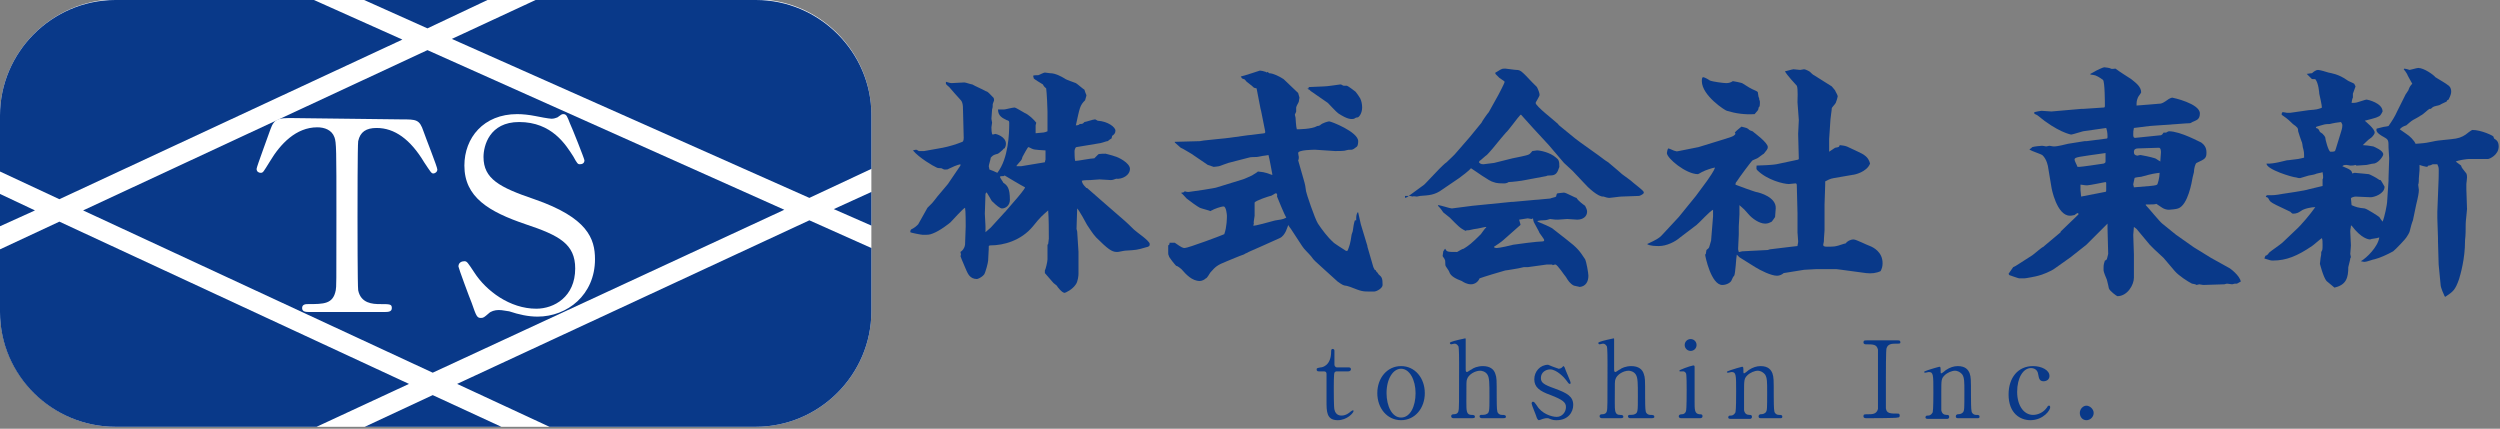
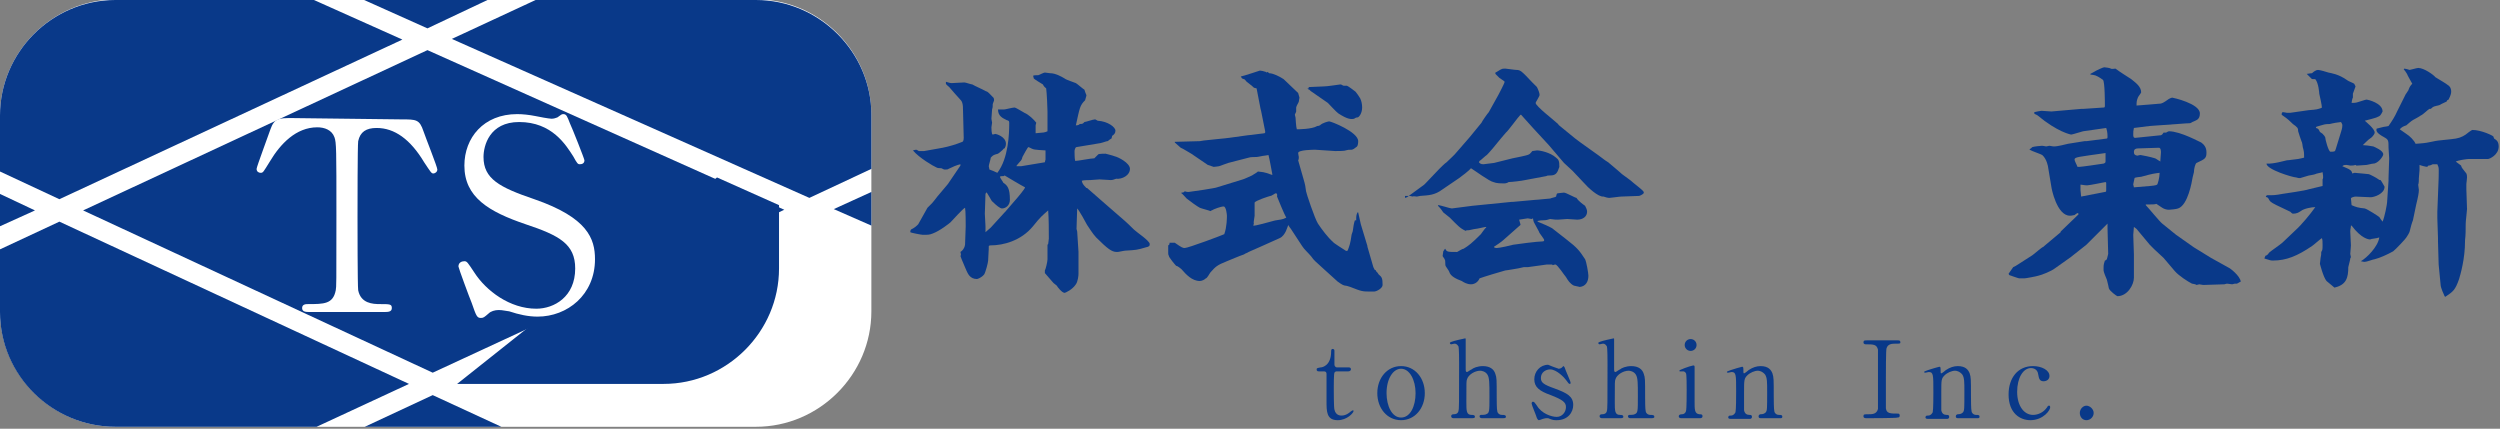
<svg xmlns="http://www.w3.org/2000/svg" version="1.1" id="レイヤー_1" x="0px" y="0px" viewBox="0 0 379 65" style="enable-background:new 0 0 379 65;" xml:space="preserve">
  <rect x="0" y="0" width="379" height="65" fill="#808080" stroke="none" />
  <style type="text/css">
	.st0{fill:#FFFFFF;}
	.st1{fill:#093989;}
</style>
  <g id="レイヤー_1のコピー">
    <g>
      <g>
        <path class="st0" d="M83.3,64.7h31.3c9.6,0,17.5-7.9,17.5-17.5v-9.6v-3.4V29v-3.4v-8.2c0-9.6-7.9-17.5-17.5-17.5H81.2h-7.3H55.2     h-7.6H17.5C7.9,0,0,7.9,0,17.5V26v3.4v4.9v3.4v9.5c0,9.6,7.9,17.5,17.5,17.5H48h7.3H76H83.3z" />
      </g>
    </g>
    <g>
      <g>
        <path class="st1" d="M0,17.5V26l9,4.2L61,6L47.6,0H17.5C7.9,0,0,7.9,0,17.5z" />
        <polygon class="st1" points="73.9,0 55.2,0 64.8,4.3    " />
        <path class="st1" d="M114.6,0H81.2L68.5,5.9L122.7,30l9.4-4.4v-8.2C132.1,7.9,124.2,0,114.6,0z" />
-         <path class="st1" d="M69.3,58.2l14,6.5h31.3c9.6,0,17.5-7.9,17.5-17.5v-9.6l-9.4-4.2L69.3,58.2z" />
+         <path class="st1" d="M69.3,58.2h31.3c9.6,0,17.5-7.9,17.5-17.5v-9.6l-9.4-4.2L69.3,58.2z" />
        <polygon class="st1" points="132.1,34.2 132.1,29.1 126.4,31.7    " />
        <polygon class="st1" points="64.8,7.6 12.6,31.9 65.6,56.5 118.9,31.8    " />
        <polygon class="st1" points="55.3,64.7 76,64.7 65.6,59.9    " />
        <path class="st1" d="M17.5,64.7H48l14-6.5L9,33.6l-9,4.2v9.5C0,56.9,7.9,64.7,17.5,64.7z" />
        <polygon class="st1" points="0,29.4 0,34.3 5.3,31.9    " />
      </g>
    </g>
    <g>
      <path class="st1" d="M140.6,31.5c0.1-0.1,0.6-0.6,0.7-0.7c0.1-0.1,0.5-0.6,0.8-1l1.6-1.9l1.9-2.8v-0.2c-0.5,0.1-1.2,0.4-1.8,0.7    c-0.1,0.1-0.3,0.1-0.5,0.1s-0.2,0-0.6-0.2c-0.1,0-0.6,0-0.7-0.1c-0.5-0.2-2.7-1.5-3.6-2.6c0.1,0,0.3-0.1,0.5-0.1    c0.1,0,0.2,0.1,0.4,0.2h0.8l2.8-0.5c1-0.2,2-0.5,3-0.9c0.2-0.1,0.2-0.5,0.2-0.6L146,17c0-1.4-0.1-1.6-0.6-2.1    c-0.1-0.1-1-1.1-1.5-1.7c-0.1-0.1-0.5-0.4-0.5-0.5s0-0.2,0-0.3c0.4,0.1,0.6,0.2,0.9,0.2c0.1,0,1.6-0.1,1.9-0.1    c0.2,0,1,0.3,1.2,0.3c0.3,0.2,1.7,0.8,2,1c0.4,0.1,0.5,0.3,1.2,1c0.1,0.1,0.1,0.4,0.1,0.4c0,0.1-0.2,0.5-0.2,0.6    c0,0.4,0,0.5-0.1,0.8c0,0.2-0.1,1.2-0.1,1.4c0,0.1,0.1,0.5,0.1,0.6s-0.1,0.6-0.1,0.7s0,1.1,0.2,1.1l0.4-0.1c0.1,0,1.6,0.4,1.6,1.5    c0,0.3-0.1,0.5-0.2,0.7h-0.1c-0.2,0.3-0.9,0.8-0.9,0.8c-0.8,0.2-0.8,0.3-1.1,0.6c0,0.2-0.3,1.1-0.3,1.3c0,0.1,0.1,0.4,0.1,0.5    c0.3,0.1,0.8,0.3,1.2,0.5c1.7-2.2,1.8-6,1.8-7.5c0-0.3,0-0.4-0.4-0.5c-0.6-0.3-1.3-0.6-1.3-1.6c0.1,0,0.8,0,0.9,0    c0.2,0,1.3-0.3,1.6-0.3c0.2,0,1.3,0.7,1.5,0.8c0.7,0.3,1.4,1,1.8,1.5c0,0.1-0.1,0.3-0.1,0.4v1.2c1.2-0.1,1.4-0.1,1.8-0.3v-3    c0-0.5-0.1-2.8-0.2-3.5c-0.2-0.2-0.3-0.2-0.5-0.6c-1.3-0.8-1.5-0.9-1.4-1.1l-0.1-0.2c0.2-0.1,0.3-0.1,0.8-0.1c0.1,0,0.8-0.4,1-0.4    s0.6,0.1,0.8,0.1c0.8,0,1.7,0.5,2.2,0.8c0.2,0.2,1.5,0.6,1.7,0.7s1.1,0.9,1.3,1c0.2,0.7,0.3,0.7,0.3,0.9c0,0.1-0.2,0.6-0.2,0.7    c-0.8,0.8-0.8,1.1-1.4,3.8c0.2,0,0.4,0,0.6-0.2c0.5,0,0.5-0.1,0.7-0.3c0.2,0,1.3-0.4,1.6-0.4c0.1,0,0.2,0.1,0.4,0.2    c1.6,0.1,2.7,1,2.7,1.5c0,0.4-0.2,0.6-0.5,0.8c0,0.1-0.1,0.4-0.1,0.4c-0.4,0.2-0.5,0.4-0.6,0.4c-0.2,0-0.6,0.2-1.1,0.3l-3.6,0.6    c-0.2,0-0.3,0.5-0.3,0.6c0,0.2,0,1.2,0.1,1.5c0.4,0,2.4-0.4,2.9-0.4c0.1-0.1,0.5-0.5,0.6-0.6s1-0.1,1.1-0.1c0,0,1.2,0.3,1.4,0.4    c0.5,0.1,2.3,1,2.3,1.9c0,1-1.2,1.6-2.1,1.5c-0.3,0.1-0.5,0.2-0.8,0.2c-0.1,0-1.7-0.1-1.7-0.1c-0.3,0-1.2,0.1-1.4,0.1    s-1,0-1.3,0.1c0.1,0.4,0.1,0.5,0.7,1.1h0.1l2.4,2.1l2.3,2c0.9,0.8,1.1,0.9,2.4,2.2c0.4,0.4,2.4,1.7,2.4,2.2c0,0.3-0.1,0.4-0.6,0.5    c-1.3,0.4-1.5,0.4-3.1,0.5c-0.2,0-1,0.2-1.2,0.2c-0.6,0-1.1-0.1-2.7-1.7c-0.8-0.7-1.1-1.2-1.9-2.4c-0.2-0.4-1.2-2.2-1.5-2.5    l-0.1,3.1l0.1,0.4l0.2,3.1v0.2v3.1c0,0.3-0.1,1.2-0.4,1.6c-0.5,0.8-1.6,1.3-1.7,1.3c-0.4,0-1.1-0.9-1.2-1.1    c-0.1-0.1-0.4-0.3-0.5-0.4l-1.3-1.5c0-0.1,0-0.4,0-0.4c0.1-0.1,0.4-1.3,0.4-1.7c0-0.2,0-2,0-2.2l0.1-0.1c0-0.1,0.1-0.7,0.1-0.8    c0-1.3,0-3.1-0.1-4.3c-0.9,0.8-1.1,0.9-2.3,2.4c-1.8,2.2-4.5,2.9-6.4,2.9c-0.1,0-0.2,0-0.3,0.1c0,0.2,0,0.5-0.1,2.2    c0,0.3-0.4,1.8-0.6,2.1c-0.4,0.5-1,0.7-1.1,0.7c-1.1,0-1.4-0.9-1.6-1.3c-0.1-0.3-0.8-1.8-0.9-2.2c0.1-0.1,0.1-0.2,0-0.6    c0.3-0.2,0.6-0.5,0.7-1.1c0-0.4,0.1-2.4,0.1-2.8c0-0.4,0-2.4-0.1-2.8c-0.2,0-2.1,2.1-2.2,2.2c-0.1,0.1-1.6,1.3-2.7,1.7    c-0.5,0.2-0.7,0.2-1.5,0.2c-0.2,0-1.8-0.3-1.9-0.4c0-0.2,0-0.2,0.1-0.4c0.6-0.3,0.8-0.5,1.1-0.8L140.6,31.5z M152.3,32.2l0.1-0.1    l1.9-2.2c0,0,1.1-1.3,1.1-1.5c-0.6-0.3-2.6-1.5-3.1-1.8c0,0-0.1,0.1-0.2,0.1c-0.4,0-0.4,0-0.5,0.1c0,0.2,0.5,0.8,0.5,0.9    c0.6,0.4,1,0.8,1,2.6c0,0.8-0.6,1.3-1.2,1.3c-0.3,0-0.9-0.5-1.4-1c-0.2-0.1-0.2-0.3-0.9-1.4h-0.1l-0.1,0.2l-0.1,3    c0,0.3,0.1,1.6,0.1,1.9c0,0.1,0,0.7,0,0.9c0.1-0.1,0.7-0.6,0.8-0.7L152.3,32.2z M154.8,25.2l3-0.5l0.6-0.1c0-0.1,0.1-0.4,0.1-0.4    v-1.4c-0.3,0-1.8-0.1-1.9-0.2c-0.1,0-0.6-0.3-0.7-0.3c-0.1,0-0.8,1.3-0.9,1.5c-0.1,0.5-0.2,0.5-0.8,1.2c0,0-0.1,0.1-0.1,0.2    L154.8,25.2z" />
      <path class="st1" d="M178,36.8h0.1c1,0.7,1.2,0.8,1.5,0.8c0.5,0,5.6-1.9,6-2.1c0.4-1.1,0.4-2.5,0.4-2.8c0-0.1-0.1-1.4-0.5-1.4    s-1.5,0.4-1.8,0.6c-0.1,0-0.1,0.1-0.2,0.1c-0.2-0.1-1.4-0.4-1.6-0.5c-0.4-0.2-1.5-1-2-1.4c-0.2-0.2-0.7-0.8-0.8-0.8v-0.1    c0.4,0,0.4-0.1,0.5-0.2c0.3,0.1,0.4,0.1,0.6,0.1s4.2-0.6,4.3-0.7c0.6-0.2,3.3-1,3.9-1.2c0.1,0,1.4-0.6,1.4-0.6    c0.6-0.4,0.7-0.4,0.9-0.6c0.1,0,0.7,0.1,0.8,0.1c0.4,0.1,0.5,0.1,1.3,0.4h0.1c-0.1-0.6-0.5-2.7-0.6-3c-0.1,0-0.4,0.1-0.6,0.1    s-1,0.2-1.2,0.2s-1,0-1.2,0.1l-3.1,0.8l-1.4,0.5c-0.1,0-0.6,0.1-0.8,0.1l-0.9-0.3l-2.5-1.7c-0.2-0.1-1.3-0.8-1.6-0.9    c-0.1-0.1-0.8-0.7-0.9-0.8v-0.1l3.8-0.1l0.6-0.1l3.8-0.4l2.9-0.4c0.3,0,2.3-0.3,2.5-0.3l0.1-0.1v-0.2l-0.6-3l-0.1-0.4l-0.6-3.1    l-0.4-0.1c-0.2-0.2-0.3-0.3-1.1-0.9c-0.1-0.1-0.3-0.4-0.4-0.4c-0.1,0-0.2-0.1-0.3-0.1l-0.2-0.3c0.5-0.1,2.9-0.9,2.9-0.9    c0.2,0,0.6,0.1,0.9,0.2L192,11l0.1-0.1l0.2,0.1l0.1,0.1c0.6,0,1.6,0.5,2.2,0.9c0.6,0.6,1.6,1.5,2.2,2.1c0,0.1,0.2,0.6,0.2,0.7    c0,0.1-0.1,0.4-0.1,0.6c0,0.1-0.4,0.7-0.4,0.9c0,0.1,0,0.5,0,0.6s-0.2,0.4-0.2,0.5s0.1,0.3,0.1,0.4s0.1,1.6,0.2,1.8    c0.2,0,2.3,0,3.1-0.5c0.1,0,0.2,0,0.4-0.1c0.4-0.4,1.3-0.6,1.4-0.6c0.3,0,4.4,1.6,4.4,3c0,0.1,0,0.8-0.3,0.9    c-0.1,0.1-0.5,0.4-0.7,0.4c-0.5,0-0.5,0-0.9,0.1c-0.1,0.1-1.3,0.1-1.6,0.1l-3-0.2c-0.2,0-2.6,0-2.6,0.5c0,0.1,0.1,0.6,0.1,0.6    c0,0.1,0,0.4-0.1,0.5l0.8,2.8c0.3,1,0.3,1.2,0.4,1.9c0,0.2,1.3,4.1,1.8,4.9c0.6,0.9,1.5,2.1,2.3,2.8c0,0.1,1.6,1.1,1.9,1.3    c0.2,0.1,0.2,0,0.3,0c0.3-0.8,0.4-1,0.6-2.4c0-0.1,0.2-0.5,0.2-0.7s0.2-1.3,0.3-1.5h0.2c0-0.6,0-0.8,0.2-1.2h0.1l0.4,1.8l1,3.3    v0.1l0.9,3.1l0.2,0.4l0.2,0.1v0.1c0.2,0.2,0.3,0.3,0.4,0.5c0.5,0.4,0.6,0.6,0.6,1.6c0,0.5-0.9,1-1.3,1c0,0-0.3,0-0.4,0    c-1.4,0-1.4,0-3.2-0.7c-0.3-0.1-0.6-0.2-0.8-0.2c-0.5-0.1-0.9-0.5-1.1-0.6l-2.1-1.9c-1.3-1.2-1.5-1.3-1.9-1.9    c-0.4-0.5-1.1-1.1-1.4-1.6l-1.7-2.6c0,0-0.4-0.5-0.4-0.6c-0.1,0.2-0.4,1.6-1.3,2l-2.9,1.3c-0.4,0.2-1.9,0.8-2.2,1    c-0.1,0-0.3,0.2-0.4,0.2c-0.6,0.2-2,0.8-2.5,1c-1.5,0.6-1.7,0.8-2.5,1.7c-0.1,0.1-0.5,0.9-0.7,0.9c-0.2,0.2-0.6,0.4-0.9,0.4    c-1.2,0-2.1-1-2.8-1.8c-0.1-0.1-0.6-0.5-0.8-0.5c-0.2-0.2-1.1-1.3-1.1-1.5c-0.1-0.2-0.1-0.3-0.1-0.4v-1.2c0.2-0.1,0.2-0.2,0.2-0.4    L178,36.8z M193.6,29.8c0-0.1,0.1-0.5-0.2-0.5c-0.1,0-0.6,0.4-0.8,0.4c-0.4,0.1-2.2,0.7-2.4,1c0,0.1,0,0.2,0,0.3    c0,0.1,0,1.6,0,1.7c-0.1,0.9-0.2,1-0.1,1.3c-0.1,0-0.1,0.1-0.1,0.2c0.2,0.1,2.6-0.6,3-0.7c0.2-0.1,1.3-0.2,1.5-0.3    c0.1,0,0.2-0.1,0.5-0.2C194.7,32.5,193.8,30.3,193.6,29.8L193.6,29.8L193.6,29.8L193.6,29.8z M198.2,13.4h0.2v-0.2    c0.4,0,1.9-0.1,2.3-0.1c0.5,0,1.7-0.2,2.5-0.3c0.2,0,0.2,0.1,0.5,0.2c0.1,0,0.4,0,0.5,0s1.2,0.8,1.3,0.9s0.6,0.8,0.7,1    c0.2,0.4,0.3,0.9,0.3,1.4c0,0.9-0.5,1.5-0.7,1.5s-0.4,0.1-0.5,0.2c-0.5,0.1-1,0.1-2.4-0.8c-0.3-0.2-1.4-1.4-1.6-1.6l-2.6-1.8    l-0.2-0.2c-0.1,0-0.2-0.1-0.2-0.1L198.2,13.4L198.2,13.4z" />
      <path class="st1" d="M213,30l0.3-0.1l2.6-1.9l0.3-0.3l2-2.1c0.1-0.1,0.9-0.9,1.1-1c0.4-0.4,1.2-1.1,1.5-1.5l2-2.3l1.8-2.2    c0-0.1,0.9-1.4,1.1-1.6l1.5-2.7c0.1-0.2,0.9-1.7,0.9-1.9c0-0.1-0.7-0.5-0.8-0.6s-0.6-0.6-0.6-0.6V11c0.1,0,0.8-0.5,0.9-0.5    c0.1-0.1,0.5-0.1,0.6-0.1c0.2,0,1.4,0.2,1.7,0.2c0.6,0,0.8,0.2,2.4,1.9c0.1,0.1,0.6,0.6,0.7,0.7c0.2,0.4,0.4,0.9,0.4,1.2    c0,0.2-0.6,1.1-0.6,1.2c0,0.5,2.9,2.7,3.4,3.2c0.1,0.2,0.3,0.3,0.4,0.4l2.2,1.8c0.6,0.5,3.8,2.7,4.4,3.2c0.1,0.1,0.3,0.2,0.6,0.4    c0.1,0.1,1.8,1.5,2.1,1.8c0.5,0.4,1.3,0.9,1.7,1.3c1.5,1.2,1.6,1.3,1.6,1.5s-0.4,0.4-0.7,0.5c-0.2,0-2.6,0.1-2.7,0.1    c-0.3,0-1.6,0.2-1.8,0.2c-0.3,0-0.6-0.1-0.9-0.2c-0.8,0.1-2.4-1.4-3-2.1l-1.7-1.8l-1.3-1.2l-2.3-2.7l-2.4-2.6l-1.8-2h-0.1    c-0.4,0.4-1.9,2.5-2.2,2.7c-0.1,0.1-1.2,1.4-2,2.4c-0.6,0.7-0.7,0.8-0.9,1c-0.2,0.1-0.9,0.8-1.1,0.9l-0.1,0.2    c0.2,0.2,0.3,0.3,0.7,0.3l1.6-0.2l2.8-0.7c0.4-0.1,2.2-0.4,2.5-0.6c0.1,0,0.5-0.5,0.5-0.5c0.1,0,0.6-0.1,0.7-0.1    c0.5,0,2,0.3,2.9,1.1c0.4,0.3,0.5,0.5,0.5,1.4c-0.3,0.9-0.5,1.3-1.4,1.3c-0.3,0-0.4,0-0.6,0.1l-3.2,0.6c-0.4,0.1-2,0.3-2.5,0.3    c-0.1,0.1-0.4,0.2-0.6,0.2c-0.7,0-1.2,0-1.7-0.2c-0.6-0.1-2.9-1.8-3.4-2.1c-0.2,0.3-1.5,1.3-1.8,1.5l-2.5,1.7    c-1.2,0.9-2.1,0.9-3.4,1c-0.1,0-0.4,0.1-0.5,0.1s-0.6-0.1-0.7,0c-0.2-0.1-0.4-0.1-0.6-0.1c-0.1,0-0.4,0-0.5,0L213,30z M219,37.8    l0.1-0.1c0.2,0.5,0.4,0.5,1.8,0.5c0.2-0.1,0.8-0.5,1-0.5c0.8-0.5,1.2-0.8,2.6-2.2c0.1-0.1,0.6-0.9,0.8-1v-0.1    c-0.2,0-1.4,0.3-1.6,0.3s-0.9,0.2-1,0.2c-0.3,0-0.4,0-0.5,0.1c-0.9-0.4-1.3-0.9-2.4-2c-0.1-0.1-0.9-0.7-1-0.8    c-0.4-0.6-0.6-0.8-0.8-1v-0.1c0.4,0,1.8,0.5,2.1,0.5l3.1-0.4l6-0.6h0.2l3.3-0.3c0.4,0,2-0.2,2.3-0.2c0.2-0.1,0.8-0.2,0.9-0.3    c0.1-0.4,0.1-0.5,0.3-0.5c0.1,0,0.7-0.1,0.9-0.1c0.3,0,1.7,0.8,1.9,0.8c0.2,0.4,1,1,1.3,1.2c0.2,0.4,0.3,0.6,0.3,0.9    c0,0.7-0.6,1.2-1.5,1.2c-0.2,0-1.3-0.1-1.5-0.1s-1.3,0.1-1.4,0.1c-0.3,0-0.6,0-1.2-0.1c-0.3,0.1-0.6,0.2-1.1,0.2    c-0.2,0-0.4,0-0.8,0.1v0.1c0.7,0.3,1.7,0.7,2.2,1l2.3,1.8c1.4,1.1,1.8,1.5,2.7,2.9c0.2,0.4,0.5,2.1,0.5,2.5c0,0.9-0.4,1.6-1.3,1.7    c-0.1,0-0.8-0.2-0.9-0.2c-0.6-0.3-0.9-0.8-1.2-1.3c-0.2-0.2-1.3-1.9-1.6-1.9c-0.1,0-0.1,0-0.4,0.1l-0.1-0.1h-0.8l-2.9,0.4    c-0.1,0-0.5,0-0.6,0c-0.3,0.1-2.6,0.5-2.8,0.5c-0.4,0.1-3.4,1-3.9,1.2c-0.2,0.5-0.7,0.9-1.3,0.9s-1.1-0.3-1.4-0.5    c-0.8-0.3-1.7-0.7-1.9-1.4c0-0.1-0.4-0.6-0.5-0.8c-0.1-0.1-0.1-0.4-0.1-0.6c0-0.3,0-0.3-0.1-0.5c0-0.1-0.3-0.4-0.3-0.5    s0.1-0.6,0.1-0.7L219,37.8z M227.9,36.4c-0.2,0.2-1.2,0.9-1.4,1v0.1c0.2,0.1,0.3,0.1,0.4,0.1c0.4,0,2.2-0.4,2.5-0.5    c0.6-0.1,3.7-0.5,4.4-0.5c0.1,0,0.3,0,0.3-0.2s-0.8-1.1-0.8-1.3c-0.3-0.6-0.4-0.7-0.7-1.3c-0.1-0.1-0.2-0.6-0.2-0.7l-0.2,0.1    l-0.6-0.1l-1.3,0.2c0,0.1,0.2,0.6,0.2,0.7v0.1L227.9,36.4z" />
-       <path class="st1" d="M251.9,35.7l2.6-2.8l2.6-3.2l1.7-2.3c0.4-0.6,1-1.4,1.2-2c-0.3,0-1.7,0.5-1.8,0.6c-0.1,0-0.7,0.4-0.8,0.4    c-1.8,0-4.7-2.4-4.7-3.2c0-0.1,0.1-0.5,0.1-0.5l0.1-0.2c0.2,0,0.9,0.4,1.1,0.4c0.2,0.1,0.4,0,0.5,0l3-0.6l2.6-0.8    c2.6-0.8,2.7-0.8,3-1.2l-0.1-0.2c0.1-0.2,0.9-0.8,1-0.9c0.8,0.2,0.9,0.2,1.2,0.5c0.1,0.1,0.6,0.2,0.6,0.3c0.1,0.1,2.2,1.6,2.2,2.3    c0,0.3-0.2,0.5-0.6,1c-0.2,0.1-0.8,0.6-1,0.7l-0.7,0.3c-0.1,0-2.1,2.7-2.4,3.2c-0.1,0.1-0.2,0.2-0.2,0.5c0.2,0.1,3,1.1,3.1,1.1    c0.6,0.1,3.1,0.8,3,2.5c0,0.3-0.1,1-0.1,1.3c0,0-0.4,0.6-0.5,0.7c-0.4,0.2-0.6,0.3-1,0.3c-0.9,0-2-0.8-2.5-1.4    c-0.6-0.7-0.7-0.8-1.4-1.4c0,0.3,0,0.4,0,1.4c0,0.3-0.1,1.6-0.1,1.8s0,1,0,1.2s-0.1,2.1-0.1,2.2c0,0.1,0,0.2,0.1,0.5h0.1l0.4-0.1    l3.9-0.2l0.3-0.1l3.3-0.4l0.9-0.1c0-0.2,0.1-0.4,0.1-0.7c0-0.2-0.1-1.2-0.1-1.4v-2.6v-0.3l-0.1-4c0-0.3,0-0.5-0.2-0.5    c-0.1,0-0.9,0.1-1,0.1c-0.8,0-3.3-0.6-4.8-2.1c-0.2-0.2-0.1-0.3-0.1-0.7c0.5,0,2.6-0.1,3-0.2l3.3-0.7l0.1-0.1l-0.1-3.8    c0-0.3,0.1-1.8,0.1-2.1l-0.2-2.7c0-0.2,0.1-2.1-0.1-2.5c0,0-1.6-1.7-1.8-2.2c0.2,0,1.1-0.3,1.3-0.3c0.1,0,0.9,0.1,1,0.1    s0.5-0.1,0.6-0.1c0.2,0,0.8,0.3,0.9,0.4c0.1,0.1,0.5,0.5,0.6,0.5l2.7,1.7l0.5,0.6c0,0.1,0.4,0.7,0.4,0.9c0,0.1-0.2,0.8-0.3,1    s-0.6,0.7-0.6,0.8c0,0.3-0.2,1.5-0.2,1.7l-0.2,3V23c0.1-0.1,0.8-0.5,0.9-0.6c0.6-0.1,0.6-0.1,0.7-0.4c0.8,0.1,0.9,0.1,1.5,0.4    c0.4,0.2,2,0.9,2.2,1.1c0.6,0.4,0.8,0.9,0.9,1.3c-0.5,1.3-2.4,1.7-2.6,1.7L278,27c-0.6,0.1-0.9,0.3-1.3,0.5V28l-0.1,3    c0,0.6,0,3.4,0,3.9c-0.1,1.3-0.1,1.5-0.1,1.7c0,0.1-0.1,0.4-0.1,0.5c0,0.2,0.1,0.3,0.6,0.3c0.2,0,1.2,0,1.4-0.1    c0.2,0,1.2-0.4,1.4-0.4c0.2-0.3,0.7-0.6,1.2-0.6c0.4,0,1.9,0.8,2.5,1c0.5,0.2,1.9,0.9,1.9,2.6c0,0.5-0.1,0.8-0.3,1.2    c-0.6,0.3-1.4,0.4-2.2,0.3l-3.7-0.5l-0.8-0.1h-3.1l-1.8,0.1l-3.1,0.5c-0.2,0.2-0.6,0.4-1,0.4c-0.9,0-2.5-0.8-3.3-1.3l-2.4-1.5    l-0.4-0.4c-0.1,0.4-0.2,2.9-0.4,3.2c-0.2,0.2-0.2,0.3-0.4,0.7c-0.1,0.3-0.7,0.7-1.4,0.7c-1.7,0-2.6-4.4-2.6-4.6l0.1-0.1l0.1-0.6    c0.2-0.2,0.3-0.2,0.4-0.4l0.3-1l0.3-3.7v-1c-0.5,0.2-2.1,2-2.5,2.3l-2.5,1.9c-0.8,0.7-2.1,1.3-3.2,1.3c-0.4,0-1.4,0-1.8-0.3    C251.2,36.3,251.5,36.1,251.9,35.7z M264.1,12.6c1.1,0.7,1.3,0.8,1.5,0.9c0.9,0.4,0.9,0.4,0.9,0.6c0,0.1,0.1,0.5,0.1,0.6    c0.1,0.2,0.1,0.2,0.1,0.4c0,0,0.1,0.2,0.1,0.3c0,0.5,0,0.8-0.2,0.9c0,0.4-0.1,0.4-0.6,1c-1.5,0.1-2.9-0.1-4.2-0.5    c-0.2,0-3.8-2.3-3.8-4.5c0-0.2,0-0.6,0.2-0.6s0.9,0.4,1,0.5c0.5,0.2,2.1,0.4,2.5,0.4s0.7-0.1,1-0.3    C263.9,12.5,264,12.6,264.1,12.6z" />
      <path class="st1" d="M305.2,40.5l0.4-0.2l2.5-1.6c0.3-0.2,1.4-1.2,1.7-1.3l0.1-0.1l2.5-2.1v-0.1l2.7-2.6c0,0,0-0.2-0.1-0.2    s-0.4,0.2-0.5,0.3c-0.4,0.1-0.6,0.1-0.7,0.1c-2,0-2.8-4.2-2.8-4.3l-0.5-3c0-0.1-0.2-1.3-0.9-1.9c-0.1-0.1-1.6-0.6-1.9-0.8v-0.1    c0.1,0,0.4-0.3,0.4-0.3c0.3-0.1,1.3-0.2,1.5-0.2s0.5,0.1,0.6,0.1s0.4-0.1,0.5-0.1c0.5,0.1,0.6,0.1,0.8,0.1c0.3,0,1.7-0.3,2-0.4    l2.5-0.4h0.3l3.1-0.4c0.1,0,0.1-0.2,0.1-0.3c0-0.6-0.1-1-0.2-1.3l-3.5,0.5c-0.1,0-1.6,0.5-1.8,0.5c-0.1,0-2.1-0.4-5.1-2.9    c-0.1-0.1-0.5-0.2-0.5-0.3s0-0.1,0-0.2c0.5-0.1,0.9-0.2,1.1-0.2s1.3,0.1,1.5,0.1l4.6-0.4h0.3l3-0.2h0.1c0.1-0.1,0.1-0.1,0.1-0.3    c0-0.3,0-3.7-0.3-3.9s-0.7-0.5-1-0.6c-0.1-0.1-0.8-0.2-0.9-0.2v-0.1c0.6-0.3,0.7-0.4,0.9-0.5c0,0,1-0.5,1.2-0.5    c0.1,0,0.9,0.1,1,0.2s0.6,0,0.7,0c0.8,0.6,1.8,1.2,2.4,1.6c0.6,0.5,1.5,1.1,1.5,2c0,0.1-0.5,0.7-0.5,0.8c-0.2,0.5-0.2,0.7-0.2,1.2    c0.3,0,3.6-0.3,3.7-0.3c0.4-0.1,0.9-0.5,1.2-0.7c0.2-0.1,0.4-0.2,0.5-0.2s4.2,0.9,4.2,2.4c0,0.9-0.5,1-0.9,1.2    c0,0-0.3,0.1-0.4,0.2s-0.5,0.1-0.7,0.1l-5.6,0.4l-2.4,0.3c-0.1,0.4-0.1,0.6-0.1,1c0,0.2,0,0.5,0.3,0.5l3.9-0.4    c0.2-0.1,0.2-0.1,0.4-0.4c0.1,0,0.3,0,0.4,0c0.1-0.1,0.4-0.2,0.4-0.2c1.8,0,4.8,1.7,4.9,1.7c0.4,0.3,0.8,0.7,0.8,1.5    c0,0.9-0.2,1-1.5,1.6c-0.2,0.1-0.4,0.9-0.4,1.4c0,0.1-0.2,0.7-0.2,0.8c-0.1,0.6-0.7,4.2-2.2,4.7c-0.2,0.1-1.2,0.2-1.4,0.2    c-0.3,0-0.7-0.1-1-0.3c-0.7-0.5-0.8-0.5-0.9-0.6c-0.2,0.1-0.6,0.1-1.6,0.1v0.1c0.4,0.4,2.1,2.5,2.5,2.8l2.1,1.7l2.7,1.9l2.6,1.6    l2.7,1.5c0.1,0,1.7,1.2,1.8,2.1c-0.1,0-0.5,0.3-0.6,0.3h-0.3c-0.1,0-0.3,0.1-0.4,0.1c-0.2,0-0.6-0.1-0.8-0.1    c-0.1,0-0.3,0.1-0.4,0.1l-3.2,0.1c-0.1,0-0.5-0.1-0.6-0.1s-0.3,0.1-0.4,0.1c-0.1-0.1-0.6-0.2-0.7-0.2c-0.6-0.3-2-1.2-2.6-1.9    l-1.7-2c-0.2-0.2-1.2-1.1-1.4-1.3c-0.1-0.1-0.6-0.6-0.7-0.7l-2-2.4l-0.4-0.3l-0.1,1.2l0.1,3c0,0.6,0,3,0,3.5c0,1.1-1,2.8-2.5,2.8    c-0.1,0-1.2-0.8-1.3-1.2c0-0.1-0.2-0.9-0.3-1.3c-0.1-0.2-0.5-1.2-0.5-1.4s0-0.3,0-0.5c0-0.4,0.1-0.7,0.2-1c0.1,0,0.2-0.1,0.3-0.2    l0.2-0.8l-0.1-3.9V34v-0.1l-2.8,2.8l-0.4,0.4l-2.4,1.9l-2.4,1.7c-0.5,0.4-2,1-2.5,1.1c-0.3,0.1-1.9,0.4-2.1,0.4h-0.8    c-0.1,0-1.5-0.5-1.5-0.5l-0.1-0.2L305.2,40.5z M314.5,24.2c0,0.2,0.4,0.9,0.4,1s0.1,0.1,0.3,0.1c0.3,0,3.1-0.4,3.7-0.5    c0.3-0.1,0.3-0.2,0.3-0.4c0-1,0-1.1,0-1.2C315,23.8,314.5,23.8,314.5,24.2z M315.5,29.8l3.6-0.7c0.2,0,0.2-0.1,0.2-0.3v-1.1    l-0.1-0.1c-0.1,0-2.4,0.5-2.8,0.5s-0.7-0.1-0.9-0.1h-0.1v0.8L315.5,29.8z M325.9,28.2c0.2,0,1-0.1,1.1-0.2c0.1,0,0.4-1.1,0.4-1.8    c-0.8,0.1-1,0.1-2.8,0.6c-0.1,0-1,0.1-1,0.2s-0.2,0.8-0.2,1c0,0,0.1,0.3,0.1,0.4L325.9,28.2z M327.5,24.5c0-0.4,0.1-1,0.1-1.4    c0-0.1,0-0.7-0.3-0.7l-3.2,0.1c-0.4,0-0.6,0.2-0.6,0.5c0,0.4,0.1,0.5,0.5,0.6c0.4-0.1,0.5-0.1,0.5-0.1c0.1,0,1.6,0.3,2.2,0.5    c0.1,0,0.6,0.4,0.7,0.4L327.5,24.5z" />
      <path class="st1" d="M352.1,26.1c-0.2,0.1-1,0.2-1.1,0.3c-0.2,0.1-1.1,0.2-1.3,0.3c-0.1,0-0.9,0.3-1,0.3c-0.2,0-0.3,0-0.6-0.1    c-0.5,0-4.5-1.2-4.5-2.1c1,0.1,3-0.5,3.1-0.5c0.3,0,1.5-0.2,1.7-0.2c0.4-0.1,0.6-0.1,0.9-0.2c0-0.8,0-0.9-0.2-1.6    c0-0.1-0.1-0.8-0.2-0.9c-0.1-0.2-0.4-1.2-0.5-1.5c0-0.5-0.1-0.6-0.8-1.1c0,0-0.6-0.6-1-0.9c-0.1-0.1-0.6-0.4-0.7-0.5    c0-0.1,0-0.4,0.2-0.4s0.5,0.1,0.6,0.1s0.3,0,0.5,0l2.8-0.4c0.2,0,1.3-0.1,1.5-0.2c0.3-0.1,0.4-0.1,0.5-0.2c0-0.3-0.3-1.7-0.4-2.1    c0-0.1-0.1-1.6-0.6-2.2c-0.5,0-0.5,0-0.6-0.1s-0.6-0.6-0.7-0.7c0.2,0,0.5-0.1,0.8-0.1c0.2-0.2,0.6-0.5,0.9-0.5s1.3,0.3,1.6,0.4    c0.4,0.1,1.5,0.2,2.9,1.2c0.1,0.1,0.9,0.4,1,0.5c0.1,0.2,0.2,0.4,0.2,0.4s-0.1,0.3-0.4,1.1c0,0.1,0,0.5,0,0.6    c-0.1,0.1-0.2,0.7-0.2,0.8c0.3,0,0.6,0,0.9-0.1c1-0.3,1.2-0.4,1.4-0.4c0.1,0,2.4,0.5,2.4,1.8c-0.3,0.6-0.4,0.7-0.7,0.8    c-0.3,0.2-1.7,0.5-2,0.6c0.2,0.2,1.5,1.2,1.5,1.8c0,0.3-0.5,0.8-0.7,0.9s-0.9,0.8-1.1,1c0.3,0,1.1,0.1,1.6,0.2    c0.2,0.1,1.5,0.6,1.5,1.2c0,0.3-0.8,1.4-1.5,1.4c-0.2,0-0.9,0.2-1,0.2c-0.2,0-1.2,0.1-1.5,0.1c-0.1,0-0.1,0-0.2-0.1    c-0.3,0.1-0.5,0.1-0.8,0.1c-0.1,0-0.4-0.1-0.6-0.1c-0.4,0-0.5,0.1-0.6,0.2c1.2,0.5,1.4,0.6,1.5,1.1c0.1,0,0.2-0.1,0.4-0.1    s2,0.2,2.1,0.2s1.1,0.5,1.5,0.8c0.1,0.1,0.2,0.1,0.3,0.1c0.1,0.1,0.6,1,0.6,1c0,1.1-1.6,1.6-2.1,1.6c-0.4,0-2-0.1-2.3-0.1    c-0.1,0-0.7,0.1-0.7,0.3c0,0.1,0.1,0.8,0.1,1c0.7,0.3,1,0.4,2,0.5c0.4,0.1,2.1,1.2,2.2,1.3c0,0,0.4,0.6,0.5,0.7    c0.3-0.7,0.7-2.6,0.7-3.2l0.2-3V27l0.1-3c0,0-0.1-1.4-0.1-1.6c0-1,0-1.2-0.5-1.5c-0.9-0.5-1.5-0.9-1.3-1.4c0.1,0,0.7-0.2,0.8-0.2    c0.3-0.1,0.7-0.1,1-0.2c0.5-0.7,1-1.5,1.3-2.2l1.2-2.4c0-0.1,0.4-0.6,0.5-0.8c0.2-0.6,0.4-0.8,0.6-1c-0.1-0.2-0.8-1.4-0.8-1.5    c-0.1-0.2-0.4-0.6-0.5-0.7l0.1-0.1c0.6,0.1,0.7,0.2,0.8,0.2c0.1,0,1.1-0.3,1.3-0.3c0.9,0,2.4,1.1,2.6,1.4c0.3,0.2,1.7,1,1.9,1.2    c0.2,0.1,0.5,0.4,0.5,1c0,0.3-0.1,0.6-0.4,1.2l-0.2,0.1l-0.1,0.2c-0.2,0.1-0.9,0.4-1,0.5c-0.2,0.1-0.9,0.2-1,0.3    c-0.1,0-0.1,0.1-0.4,0.3h-0.2c-0.2,0.1-1,0.9-1.3,1c-0.1,0.1-1,0.6-1.2,0.7s-0.9,0.7-1,0.8c-0.6,0.2-0.7,0.3-1,0.6    c0.1,0.1,0.9,0.6,1,0.7c0.5,0.3,1.2,1,1.4,1.5c0.2,0,1.2-0.1,1.2-0.1c0.4,0,2-0.4,2.3-0.4l1.9-0.2c1.1-0.1,1.6-0.3,2.2-0.7    c0.1-0.1,0.9-0.7,1-0.7c1.4,0,3.2,0.9,3.2,1s0.1,0.2,0.1,0.3c0.3,0.2,0.7,0.4,0.7,1.2c0,1.3-1.4,1.9-1.6,1.9h-2.9    c-0.3,0-1.7,0.2-2,0.4l0.8,0.6c0.1,0.4,0.2,0.4,0.8,1.2c0.1,0.2,0.1,0.5,0.1,0.6c0,0.2-0.1,0.9-0.1,1v0.8l0.1,3    c0,0.3-0.2,1.8-0.2,2.2c0,0.8,0,1.8-0.1,2.5v0.1c0,2.8-0.7,5.1-0.9,5.8c-0.6,1.7-0.9,1.9-2.1,2.7l-0.1-0.1    c-0.1-0.2-0.6-1.3-0.6-1.7l-0.3-3.1l-0.1-3.5v-0.5l-0.1-3v-1l0.2-5.1c0-1.4,0.1-1.5-0.2-2.1h-0.7c-0.2,0.1-0.4,0.2-0.6,0.2    c-0.1,0-0.2,0.1-0.2,0.2c-0.2,0-1-0.2-1.2-0.3c0,0.1,0,0.7,0,0.8c0,0.2-0.1,1-0.1,1.2c0,0.3,0,0.8-0.1,1c0,0.1,0.1,0.8,0.1,0.8    c0,0.4-0.1,1-0.4,2.2l-0.5,2.4c-0.1,0.2-0.4,1.2-0.5,1.7c0,0.1-0.4,0.8-0.5,0.9c-0.1,0.2-1.6,1.8-2,2.1c-0.9,0.5-2,1-2.8,1.2    c-0.2,0-1.2,0.4-1.5,0.4c-0.1,0-0.2,0-0.6-0.1c0.9-0.5,2.6-2.2,2.8-3.6c-0.3,0.1-0.4,0.1-1,0.2c-0.2,0-0.3,0.1-0.4,0.1    c-0.2,0-1.3-0.1-2.8-2.1h-0.1c0,0.3-0.1,0.5-0.1,0.9s0.1,1.8,0.1,2.1c0,0.1-0.1,1.2-0.1,1.3s0.1,0.4,0.1,0.5c0,0-0.1,0.1-0.1,0.2    c0,0.2-0.3,1.2-0.3,1.3c0,1.6-0.3,2.7-2.1,3.1c-0.1-0.1-1.1-0.9-1.2-1c-0.5-0.6-1-2.6-1-2.6c0-0.2,0.1-0.7,0.1-0.9    c0.1-0.4,0.1-0.6,0.1-0.9c0.2-0.3,0.2-0.4,0.2-1.1c0-0.5,0-0.7-0.1-1c-0.2,0.1-1.2,1-1.5,1.2c-2.2,1.5-3.9,2.2-5.9,2.2    c-0.3,0-0.4,0-1.3-0.3v-0.1l0.1-0.2v-0.1c0.3-0.1,0.4-0.2,0.6-0.5c0.2-0.2,1.8-1.3,2-1.5l2-1.9c0.9-0.8,2.3-2.5,3-3.5    c-0.5,0-1.7,0.2-2.2,0.6c-0.3,0.2-0.6,0.4-1.2,0.4c-0.1,0-0.3-0.2-0.4-0.3l-2.1-1c-1-0.5-1-0.6-1.2-1l-0.2-0.2    c-0.1,0-0.2,0-0.2-0.1c0,0,0.1-0.2,0.2-0.2c1.1,0,1.2,0,2.3-0.2c0.6-0.1,3.5-0.5,4-0.7c0.3-0.1,1.8-0.4,2.1-0.5v-1    C352.3,26.9,352.1,26.3,352.1,26.1L352.1,26.1z M354.9,20c0.2-0.6,0.2-0.9,0.2-1c0-0.2-0.1-0.3-0.2-0.5c-0.2,0-1.4,0.2-1.7,0.3    c-0.8,0-0.9,0.1-1.3,0.2c-0.3,0.1-0.4,0.1-0.7,0.2l-0.1,0.1v0.1c0.4,0.1,0.4,0.2,0.6,0.6c0.1,0.1,0.5,0.3,0.5,0.4    c0.1,0.1,0.2,0.2,0.3,0.4c0,0.3,0.5,2.2,0.8,2.2c0.6,0,0.7,0,0.8-0.4L354.9,20z" />
    </g>
    <g>
      <path class="st1" d="M200,56.3c-0.2,0-0.4,0-0.4-0.3c0-0.2,0.1-0.2,0.6-0.3c0.3,0,1.6-0.3,1.6-2.4c0-0.1,0-0.4,0.2-0.4    c0.3,0,0.3,0.2,0.3,0.3v2.1c0,0.1,0.1,0.4,0.4,0.4h1.7c0.2,0,0.4,0,0.4,0.3c0,0.1-0.1,0.3-0.4,0.3h-1.7c-0.1,0-0.3,0-0.4,0.2    c-0.1,0.2-0.1,2-0.1,2.3c0,0.5,0,3,0.1,3.3c0.2,0.9,0.9,0.9,1.1,0.9c0.3,0,0.7-0.1,1.1-0.4c0.1-0.1,0.5-0.4,0.6-0.4    s0.1,0.1,0.1,0.1c0,0.3-1,1.4-2.4,1.4c-1.7,0-1.7-1.3-1.7-2.9c0,0,0-3.5,0-4.1c0-0.1,0-0.4-0.4-0.4L200,56.3L200,56.3L200,56.3z" />
      <path class="st1" d="M212.4,55.5c2.1,0,3.6,1.8,3.6,4.1s-1.5,4.1-3.6,4.1s-3.6-1.8-3.6-4.1C208.8,57.3,210.3,55.5,212.4,55.5z     M212.4,63.3c1.4,0,2.2-1.7,2.2-3.7s-0.9-3.7-2.2-3.7c-1.2,0-2.2,1.5-2.2,3.7C210.2,61.5,211,63.3,212.4,63.3z" />
      <path class="st1" d="M220.4,63.4c-0.1,0-0.4,0-0.4-0.3s0.3-0.3,0.4-0.3c0.6,0,0.7-0.4,0.7-0.5c0.1-0.3,0.1-1,0.1-7.2    c0-0.5,0-2.3-0.1-2.6c-0.1-0.1-0.2-0.4-0.6-0.4c-0.1,0-0.4,0.1-0.5,0.1s-0.2-0.1-0.2-0.2c0-0.1,0.1-0.1,0.3-0.2    c0.2-0.1,1.9-0.5,2-0.5s0.1,0,0.1,0.2c0,0.1,0,3.7,0,4.4c0,0.3,0,0.5,0.2,0.5c0.1,0,0.6-0.4,0.7-0.4c0.2-0.2,0.9-0.5,1.7-0.5    c1.1,0,1.7,0.5,1.9,1.2c0.2,0.6,0.2,0.7,0.2,3.5c0,0.5,0,1.9,0.1,2.2c0,0.1,0.2,0.5,0.7,0.5c0.3,0,0.6,0,0.6,0.3    c0,0.2-0.3,0.2-0.5,0.2h-3.1c-0.1,0-0.4,0-0.4-0.3c0-0.1,0.1-0.2,0.2-0.2c0.1,0,0.7,0,0.8-0.1c0.5-0.2,0.5-0.4,0.5-2.7    c0-2,0-2.8-0.3-3.3s-0.9-0.6-1.1-0.6c-0.8,0-1.8,0.6-2,1.3c-0.1,0.3-0.1,0.3-0.1,3.4c0,1.4,0,2,0.8,2c0.2,0,0.5,0,0.5,0.3    c0,0.2-0.3,0.2-0.5,0.2L220.4,63.4L220.4,63.4z" />
      <path class="st1" d="M236,55.8c0.1,0,0.2,0.1,0.3,0.1c0.2,0,0.4-0.1,0.5-0.2c0.1-0.1,0.2-0.2,0.2-0.2c0.1,0,0.1,0.1,0.2,0.2    c0.1,0.4,0.9,2.1,0.9,2.3c0,0.1,0,0.2-0.1,0.2c-0.2,0-0.2-0.1-0.6-0.6c-0.2-0.3-1.4-1.6-2.4-1.6c-0.6,0-1.4,0.4-1.4,1.3    c0,0.7,0.4,1,2.1,1.6c1.9,0.7,2.8,1.2,2.8,2.5c0,1.1-0.8,2.3-2.5,2.3c-0.4,0-0.6,0-1.3-0.3c-0.1,0-0.2,0-0.3,0    c-0.2,0-0.4,0.1-0.5,0.1c-0.3,0.1-0.5,0.2-0.6,0.2s-0.2-0.1-0.3-0.3c-0.1-0.4-0.8-2-0.8-2.2c0-0.1,0-0.3,0.2-0.3s0.3,0.2,0.6,0.6    c0.7,1.2,2.2,1.7,3,1.7s1.4-0.7,1.4-1.5c0-0.7-0.5-1.1-2.3-1.8c-1.7-0.6-2.5-1.2-2.5-2.4s0.9-2.2,2.1-2.2    C235.2,55.5,235.4,55.6,236,55.8z" />
      <path class="st1" d="M242.9,63.4c-0.1,0-0.4,0-0.4-0.3s0.3-0.3,0.4-0.3c0.6,0,0.7-0.4,0.7-0.5c0.1-0.3,0.1-1,0.1-7.2    c0-0.5,0-2.3-0.1-2.6c-0.1-0.1-0.2-0.4-0.6-0.4c-0.1,0-0.4,0.1-0.5,0.1s-0.2-0.1-0.2-0.2c0-0.1,0.1-0.1,0.3-0.2    c0.2-0.1,1.9-0.5,2-0.5s0.1,0,0.1,0.2c0,0.1,0,3.7,0,4.4c0,0.3,0,0.5,0.2,0.5c0.1,0,0.6-0.4,0.7-0.4c0.2-0.2,0.9-0.5,1.7-0.5    c1.1,0,1.7,0.5,1.9,1.2c0.2,0.6,0.2,0.7,0.2,3.5c0,0.5,0,1.9,0.1,2.2c0,0.1,0.2,0.5,0.7,0.5c0.3,0,0.6,0,0.6,0.3    c0,0.2-0.3,0.2-0.5,0.2h-3.1c-0.1,0-0.4,0-0.4-0.3c0-0.1,0.1-0.2,0.2-0.2c0.1,0,0.7,0,0.8-0.1c0.5-0.2,0.5-0.4,0.5-2.7    c0-2,0-2.8-0.3-3.3s-0.9-0.6-1.1-0.6c-0.8,0-1.8,0.6-2,1.3c-0.1,0.3-0.1,0.3-0.1,3.4c0,1.4,0,2,0.8,2c0.2,0,0.5,0,0.5,0.3    c0,0.2-0.3,0.2-0.5,0.2L242.9,63.4L242.9,63.4z" />
      <path class="st1" d="M254.9,63.4c-0.1,0-0.4,0-0.4-0.3c0-0.2,0.2-0.3,0.5-0.3c0.2,0,0.5-0.1,0.6-0.5c0.1-0.3,0.1-2.6,0.1-3.2    c0-0.5,0-2.3-0.1-2.5s-0.3-0.3-0.4-0.3c-0.1,0-0.5,0-0.5,0c-0.1,0-0.1,0-0.1-0.1s0.1-0.1,0.8-0.4c0.2-0.1,1.2-0.4,1.3-0.4    c0.2,0,0.2,0.1,0.2,0.3c0,0.7,0,4.3,0,5.2c0,1.2,0,1.8,0.7,1.9c0.3,0,0.5,0,0.5,0.3s-0.3,0.3-0.4,0.3H254.9L254.9,63.4L254.9,63.4    z M255.4,52.3c0-0.5,0.4-0.9,0.9-0.9s0.9,0.4,0.9,0.9s-0.4,0.9-0.9,0.9C255.8,53.2,255.4,52.8,255.4,52.3z" />
      <path class="st1" d="M266.9,63.4c-0.3,0-0.3-0.2-0.3-0.3c0-0.2,0.2-0.3,0.3-0.3c0.4,0,0.6-0.1,0.8-0.3c0.2-0.3,0.2-0.5,0.2-3.1    c0-1.5,0-2.1-0.3-2.6c-0.4-0.5-0.9-0.6-1.1-0.6c-0.5,0-1.2,0.3-1.6,0.7c-0.5,0.5-0.5,0.7-0.5,2.6c0,0.4,0,2.4,0,2.7    c0.1,0.5,0.4,0.7,0.8,0.7c0.2,0,0.4,0,0.4,0.3c0,0,0,0.3-0.3,0.3h-3c-0.3,0-0.3-0.2-0.3-0.2c0-0.3,0.2-0.3,0.4-0.3    c0.4,0,0.6-0.3,0.7-0.5c0.1-0.4,0.1-2.5,0.1-3.1c0-2.6,0-3-0.7-3c-0.1,0-0.4,0.1-0.5,0.1s-0.2,0-0.2-0.1s0.1-0.1,0.6-0.3    c0.3-0.1,1.6-0.5,1.7-0.5c0.2,0,0.2,0.1,0.2,0.7c0,0.2,0,0.3,0.1,0.3s0.6-0.4,0.7-0.5c0.6-0.4,1.2-0.6,1.8-0.6    c1.2,0,1.6,0.6,1.8,1.1c0.2,0.6,0.2,0.9,0.2,3.4c0,0.5,0,2.1,0.1,2.4c0,0.1,0.2,0.5,0.7,0.5c0.3,0,0.5,0,0.5,0.3    c0,0.2-0.2,0.2-0.3,0.2L266.9,63.4L266.9,63.4L266.9,63.4z" />
      <path class="st1" d="M283,63.4c-0.2,0-0.5,0-0.5-0.3s0.1-0.3,0.8-0.3c0.5,0,1.2,0,1.4-0.8c0-0.3,0-4,0-4.4c0-0.7,0-4.3,0-4.6    c-0.2-0.8-0.7-0.8-1.8-0.8c-0.1,0-0.4,0-0.4-0.3s0.2-0.3,0.5-0.3h4.7c0.2,0,0.4,0,0.4,0.3c0,0.2-0.1,0.2-0.7,0.2    c-0.5,0-1.2,0-1.4,0.7c-0.1,0.2-0.1,3.8-0.1,4.6c0,4.3,0,4.3,0,4.5c0.1,0.8,0.7,0.8,1.8,0.8c0.1,0,0.3,0,0.3,0.3s-0.2,0.3-0.4,0.3    C287.7,63.4,283,63.4,283,63.4z" />
      <path class="st1" d="M296.8,63.4c-0.3,0-0.3-0.2-0.3-0.3c0-0.2,0.2-0.3,0.3-0.3c0.4,0,0.6-0.1,0.8-0.3c0.2-0.3,0.2-0.5,0.2-3.1    c0-1.5,0-2.1-0.3-2.6c-0.4-0.5-0.9-0.6-1.1-0.6c-0.5,0-1.2,0.3-1.6,0.7c-0.5,0.5-0.5,0.7-0.5,2.6c0,0.4,0,2.4,0,2.7    c0.1,0.5,0.4,0.7,0.8,0.7c0.2,0,0.4,0,0.4,0.3c0,0,0,0.3-0.3,0.3h-3c-0.3,0-0.3-0.2-0.3-0.2c0-0.3,0.2-0.3,0.4-0.3    c0.4,0,0.6-0.3,0.7-0.5c0.1-0.4,0.1-2.5,0.1-3.1c0-2.6,0-3-0.7-3c-0.1,0-0.4,0.1-0.5,0.1s-0.2,0-0.2-0.1s0.1-0.1,0.6-0.3    c0.3-0.1,1.6-0.5,1.7-0.5c0.2,0,0.2,0.1,0.2,0.7c0,0.2,0,0.3,0.1,0.3s0.6-0.4,0.7-0.5c0.6-0.4,1.2-0.6,1.8-0.6    c1.2,0,1.6,0.6,1.8,1.1c0.2,0.6,0.2,0.9,0.2,3.4c0,0.5,0,2.1,0.1,2.4c0,0.1,0.2,0.5,0.7,0.5c0.3,0,0.5,0,0.5,0.3    c0,0.2-0.2,0.2-0.3,0.2L296.8,63.4L296.8,63.4L296.8,63.4z" />
      <path class="st1" d="M307.8,63.7c-1.5,0-3.3-1-3.3-3.9c0-2.5,1.4-4.3,3.7-4.3c1.3,0,2.5,0.6,2.5,1.5c0,0.5-0.4,0.8-0.9,0.8    c-0.7,0-0.7-0.6-0.8-1c-0.1-1-1-1-1.1-1c-1.2,0-2.1,1.5-2.1,3.6c0,2.2,1.1,3.5,2.4,3.5c0.8,0,1.6-0.4,2.1-1.1    c0.1-0.2,0.2-0.3,0.3-0.3c0.1,0,0.2,0,0.2,0.2C310.9,62.1,309.8,63.7,307.8,63.7z" />
      <path class="st1" d="M315.3,62.6c0-0.6,0.5-1.1,1-1.1s1.1,0.5,1.1,1.1s-0.5,1.1-1.1,1.1S315.3,63.2,315.3,62.6z" />
    </g>
    <g>
      <path class="st0" d="M60.9,18.1c2.2,0,2.7,0,3.3,1.8c0.3,0.9,2.1,5.4,2.1,5.8c0,0.4-0.4,0.6-0.6,0.6c-0.3,0-0.4-0.2-1.4-1.7    c-2.1-3.5-4.5-5.2-7.2-5.2c-1.6,0-2.5,0.6-2.8,2c-0.1,0.7-0.1,9.8-0.1,11.5c0,1.1,0,10.4,0.1,11.1c0.4,2,2.2,2.1,3.3,2.1    c1.5,0,1.8,0,1.8,0.6s-0.6,0.6-1.2,0.6H47c-0.6,0-1.2,0-1.2-0.6s0.6-0.6,0.9-0.6c2.4,0,3.8,0,4.2-2.1C51,43.4,51,43.3,51,32.6    c0-9.9,0-11-0.3-11.8c-0.4-1.1-1.5-1.5-2.6-1.5c-3.2,0-5.6,2.5-7.2,5.2c-1,1.6-1,1.7-1.4,1.7c-0.3,0-0.6-0.2-0.6-0.6    c0-0.3,1.8-5.1,2.1-6c0.6-1.7,1.3-1.7,3.3-1.7L60.9,18.1L60.9,18.1z" />
      <path class="st0" d="M71.5,45.9c-0.3-0.7-2-5.3-2-5.5c0-0.6,0.5-0.8,0.9-0.8s0.5,0.2,1.5,1.7c1.8,2.8,5.4,5.5,9.4,5.5    c2.7,0,5.9-1.8,5.9-6.1c0-3.7-2.4-5-7.5-6.7c-5.6-1.9-9.3-4.1-9.3-8.9c0-4.2,2.9-7.8,8-7.8c0.8,0,1.8,0.1,2.8,0.3    c0.4,0.1,2.1,0.4,2.4,0.4c0.4,0,0.6-0.1,0.9-0.2c0.6-0.4,0.6-0.5,0.9-0.5c0.5,0,0.6,0.4,1,1.4c0.3,0.6,2.2,5.4,2.2,5.6    c0,0.5-0.4,0.6-0.7,0.6c-0.3,0-0.4-0.1-1-1.2c-1.1-1.7-3.2-5.2-8.2-5.2c-4.5,0-5.4,3.6-5.4,5.3c0,3.3,2.4,4.6,7.7,6.4    c8.1,2.8,9.2,6,9.2,9.1c0,5.4-4.2,8.7-8.7,8.7c-1.4,0-2.8-0.3-4.3-0.8C76.1,47,75.8,47,75.6,47c-0.6,0-1.2,0.2-1.5,0.5    c-0.7,0.6-0.8,0.7-1.2,0.7C72.3,48.2,72.2,47.9,71.5,45.9z" />
    </g>
  </g>
</svg>